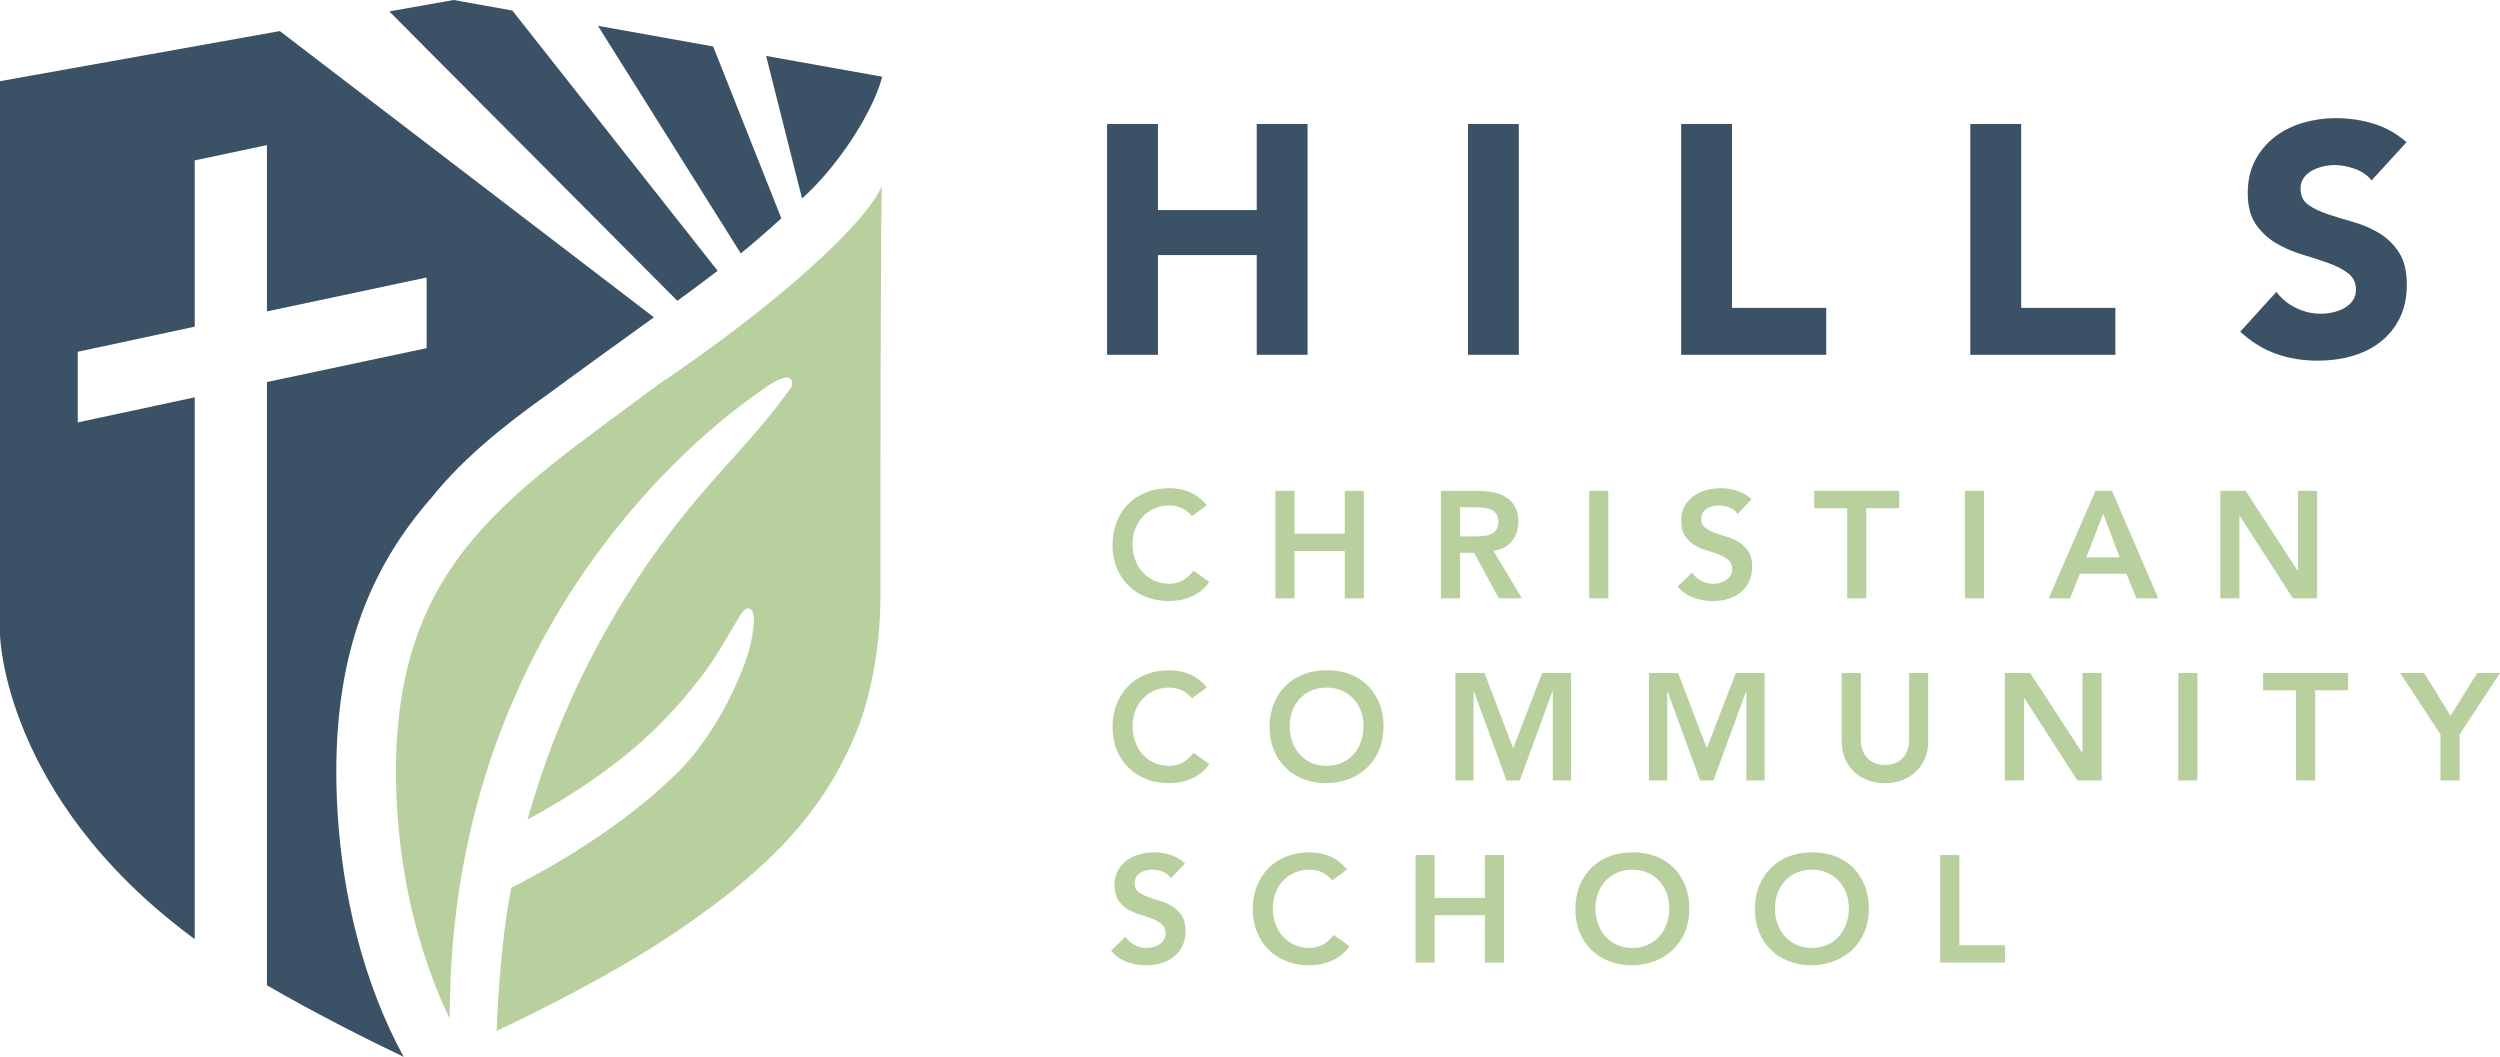
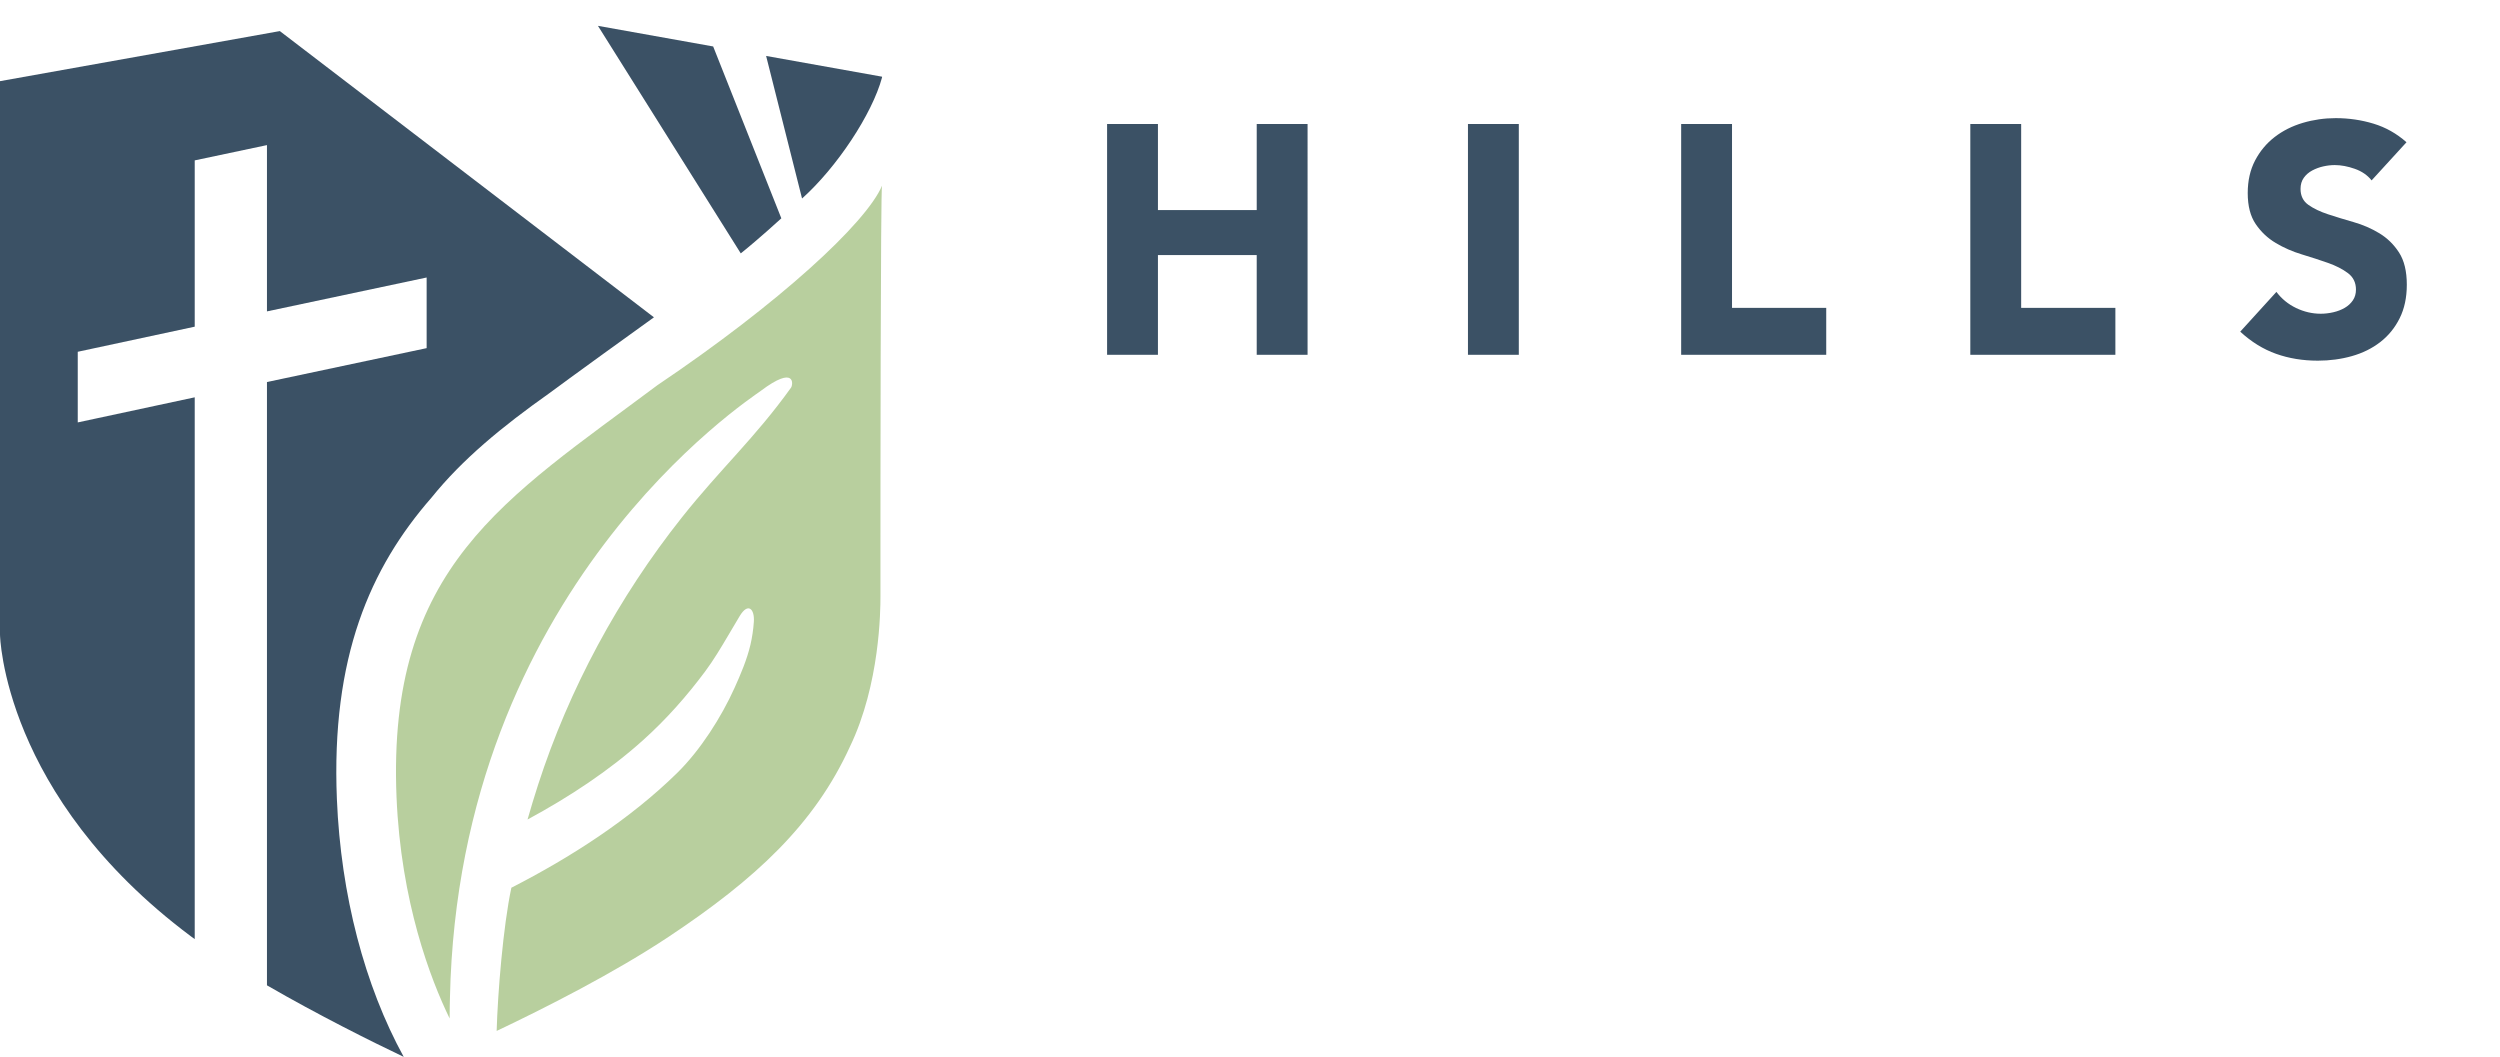
<svg xmlns="http://www.w3.org/2000/svg" id="Layer_2" viewBox="0 0 536.511 226.808">
  <defs>
    <style>.cls-1{fill:#3b5165;}.cls-2{fill:#b8cf9e;}</style>
  </defs>
  <g id="Layer_1-2">
    <path class="cls-1" d="M189.291,16.62v-.163l-24.879-4.452,7.71,30.593c7.441-6.645,15.05-18.112,17.169-25.978" />
    <path class="cls-2" d="M141.045,82.69c-32.693,24.452-57.99,38.965-55.949,88.348.931,22.533,7.325,39.179,11.399,47.531,0-2.179.04-3.304.065-4.443,1.867-87.82,64.1-128.289,66.681-130.226,7.581-5.688,6.95-1.312,6.522-.714-7.768,10.838-15.089,17.355-23.411,27.835-13.63,17.167-24.241,36.858-30.889,57.433-.792,2.451-1.541,4.929-2.252,7.42,8.906-4.813,17.487-10.453,24.846-17.077,4.936-4.442,9.322-9.403,13.248-14.673,1.842-2.473,3.382-5.069,4.941-7.704.822-1.39,1.657-2.816,2.487-4.198,1.815-3.019,3.233-1.525,3.045,1.225-.112,1.626-.354,3.318-.728,4.906-.748,3.183-2.076,6.312-3.425,9.297-2.85,6.306-7.329,13.352-12.333,18.259-10.107,9.911-22.822,18.089-35.551,24.603-1.773,8.313-2.931,22.727-3.158,30.734,10.364-4.917,25.248-12.445,37-20.265,18.47-12.29,31.161-23.977,38.813-40.74,6.466-13.423,6.552-29.378,6.552-32.184v-11.809c0-4.625.017-76.398.342-76.398-3.419,8.045-22.098,25.235-48.245,42.84h0Z" />
    <path class="cls-1" d="M167.678,46.852l-14.629-36.881-24.727-4.425,30.652,48.832c3.952-3.165,8.704-7.526,8.704-7.526h0Z" />
    <path class="cls-1" d="M57.291,81.985v129.47c10.881,6.302,22.569,12.132,29.349,15.353-8.397-15.314-13.493-34.747-14.342-55.29-1.258-30.463,7.117-49.619,20.292-64.709,6.641-8.243,15.121-15.221,25.309-22.431,2.642-1.989,19.819-14.431,22.44-16.279L60.054,6.67,0,17.417v118.764s.53,34.534,40.944,64.74c.266.2.566.407.844.609v-116.264l-25.103,5.387v-15.161l25.103-5.387v-35.687l15.503-3.28v35.687l34.268-7.274v15.16l-34.268,7.274h0Z" />
-     <path class="cls-1" d="M154.008,58.115L109.948,2.256l-12.617-2.256-13.786,2.447,61.814,62.109c3.598-2.588,8.649-6.441,8.649-6.441h0Z" />
-     <path class="cls-2" d="M254.292,185.3c-.912-.847-1.938-1.455-3.078-1.824-1.14-.369-2.318-.554-3.533-.554-1.064,0-2.106.142-3.127.424-1.02.282-1.927.711-2.719,1.286-.793.576-1.433,1.298-1.921,2.166-.489.868-.733,1.9-.733,3.094,0,1.367.271,2.458.814,3.272.542.815,1.216,1.466,2.019,1.954.803.489,1.682.875,2.638,1.157.955.282,1.834.581,2.638.895.803.315,1.476.7,2.019,1.156.543.456.814,1.108.814,1.954,0,.521-.119.983-.358,1.384-.239.402-.554.733-.944.994-.391.26-.826.456-1.303.586-.478.13-.956.195-1.433.195-.912,0-1.775-.211-2.589-.635-.814-.423-1.471-1.014-1.97-1.775l-3.094,2.996c.955,1.129,2.095,1.933,3.419,2.41,1.324.478,2.703.717,4.136.717,1.129,0,2.204-.152,3.224-.456,1.021-.304,1.916-.76,2.687-1.368.771-.608,1.384-1.373,1.84-2.296.456-.922.684-2.003.684-3.24,0-1.368-.272-2.464-.814-3.289-.543-.825-1.216-1.487-2.019-1.987-.804-.499-1.683-.89-2.638-1.172-.956-.282-1.835-.575-2.638-.88-.804-.303-1.477-.662-2.019-1.074-.543-.413-.814-1.01-.814-1.792,0-.521.108-.971.325-1.351.217-.38.505-.689.863-.928.359-.239.76-.412,1.205-.521.445-.109.907-.163,1.384-.163.803,0,1.569.146,2.296.44.727.293,1.308.754,1.743,1.384l2.996-3.159h0ZM289.105,186.57c-1.151-1.324-2.394-2.264-3.729-2.817-1.335-.554-2.784-.831-4.347-.831-1.781,0-3.415.288-4.902.863-1.487.576-2.768,1.396-3.843,2.459-1.074,1.064-1.916,2.35-2.523,3.859-.609,1.509-.912,3.187-.912,5.032,0,1.802.303,3.441.912,4.917.607,1.477,1.449,2.741,2.523,3.794,1.075,1.054,2.356,1.868,3.843,2.443,1.487.575,3.121.863,4.902.863,1.693,0,3.289-.326,4.787-.977,1.498-.652,2.768-1.694,3.81-3.127l-3.387-2.41c-.76.977-1.579,1.689-2.459,2.134-.879.445-1.786.667-2.719.667-1.194,0-2.274-.217-3.24-.651-.967-.434-1.797-1.031-2.492-1.791-.695-.76-1.232-1.661-1.612-2.703-.38-1.042-.57-2.182-.57-3.42,0-1.15.19-2.225.57-3.224.38-.998.917-1.872,1.612-2.621.695-.75,1.525-1.336,2.492-1.759.966-.423,2.046-.635,3.24-.635.803,0,1.601.152,2.394.456.792.304,1.612.912,2.459,1.824l3.191-2.345h0ZM303.792,206.566h4.104v-10.161h10.779v10.161h4.104v-23.058h-4.104v9.184h-10.779v-9.184h-4.104v23.058h0ZM338.997,200.052c.607,1.477,1.449,2.741,2.524,3.794,1.074,1.054,2.355,1.868,3.843,2.443,1.486.575,3.12.863,4.901.863,1.802-.022,3.452-.331,4.95-.928,1.498-.597,2.789-1.428,3.875-2.492,1.086-1.063,1.932-2.333,2.541-3.81.607-1.476.911-3.115.911-4.918,0-1.845-.304-3.517-.911-5.015-.609-1.498-1.455-2.779-2.541-3.843-1.086-1.063-2.377-1.872-3.875-2.426-1.498-.553-3.148-.819-4.95-.798-1.781,0-3.415.288-4.901.863-1.488.576-2.769,1.396-3.843,2.459-1.075,1.064-1.917,2.35-2.524,3.859-.608,1.509-.912,3.187-.912,5.032,0,1.802.304,3.441.912,4.917h0ZM342.954,191.65c.379-.998.917-1.872,1.612-2.621.694-.75,1.525-1.336,2.491-1.759.966-.423,2.046-.635,3.24-.635s2.28.212,3.257.635c.977.423,1.813,1.009,2.508,1.759.694.749,1.232,1.623,1.612,2.621.379.999.57,2.074.57,3.224,0,1.238-.191,2.378-.57,3.42-.38,1.042-.918,1.943-1.612,2.703-.695.76-1.531,1.357-2.508,1.791-.977.434-2.063.651-3.257.651s-2.274-.217-3.24-.651c-.966-.434-1.797-1.031-2.491-1.791-.695-.76-1.233-1.661-1.612-2.703-.38-1.042-.57-2.182-.57-3.42,0-1.15.19-2.225.57-3.224h0ZM377.523,200.052c.607,1.477,1.449,2.741,2.524,3.794,1.074,1.054,2.355,1.868,3.842,2.443,1.487.575,3.121.863,4.902.863,1.802-.022,3.452-.331,4.95-.928,1.498-.597,2.789-1.428,3.875-2.492,1.086-1.063,1.932-2.333,2.54-3.81.608-1.476.912-3.115.912-4.918,0-1.845-.304-3.517-.912-5.015-.608-1.498-1.454-2.779-2.54-3.843-1.086-1.063-2.377-1.872-3.875-2.426-1.498-.553-3.148-.819-4.95-.798-1.781,0-3.415.288-4.902.863-1.487.576-2.768,1.396-3.842,2.459-1.075,1.064-1.917,2.35-2.524,3.859-.608,1.509-.912,3.187-.912,5.032,0,1.802.304,3.441.912,4.917h0ZM381.48,191.65c.379-.998.917-1.872,1.612-2.621.694-.75,1.525-1.336,2.491-1.759.966-.423,2.046-.635,3.24-.635s2.28.212,3.257.635c.977.423,1.813,1.009,2.508,1.759.694.749,1.232,1.623,1.612,2.621.379.999.57,2.074.57,3.224,0,1.238-.191,2.378-.57,3.42-.38,1.042-.918,1.943-1.612,2.703-.695.76-1.531,1.357-2.508,1.791-.977.434-2.063.651-3.257.651s-2.274-.217-3.24-.651c-.966-.434-1.797-1.031-2.491-1.791-.695-.76-1.233-1.661-1.612-2.703-.381-1.042-.57-2.182-.57-3.42,0-1.15.189-2.225.57-3.224h0ZM416.374,206.566h13.906v-3.713h-9.802v-19.345h-4.104v23.058h0Z" />
-     <path class="cls-2" d="M259.014,147.49c-1.151-1.324-2.394-2.263-3.729-2.817-1.335-.554-2.784-.831-4.348-.831-1.78,0-3.414.288-4.901.863-1.487.576-2.768,1.396-3.843,2.459-1.074,1.064-1.916,2.351-2.524,3.859-.608,1.51-.911,3.187-.911,5.032,0,1.802.303,3.441.911,4.917.608,1.477,1.45,2.742,2.524,3.794,1.075,1.054,2.356,1.868,3.843,2.443,1.487.575,3.121.863,4.901.863,1.694,0,3.29-.326,4.788-.977,1.498-.651,2.768-1.693,3.81-3.126l-3.387-2.41c-.76.977-1.579,1.688-2.459,2.133-.879.445-1.786.667-2.719.667-1.194,0-2.275-.216-3.24-.651-.967-.434-1.797-1.031-2.492-1.791-.695-.76-1.232-1.661-1.612-2.703-.38-1.042-.57-2.182-.57-3.42,0-1.15.19-2.225.57-3.224.38-.998.917-1.872,1.612-2.621.695-.749,1.525-1.336,2.492-1.759.965-.423,2.046-.635,3.24-.635.803,0,1.601.152,2.394.456.792.304,1.612.912,2.458,1.824l3.192-2.345h0ZM273.376,160.972c.607,1.477,1.449,2.742,2.524,3.794,1.074,1.054,2.355,1.868,3.842,2.443s3.121.863,4.902.863c1.802-.022,3.452-.331,4.95-.928,1.498-.597,2.789-1.428,3.875-2.492,1.086-1.063,1.932-2.333,2.54-3.81.608-1.476.912-3.115.912-4.917,0-1.845-.304-3.518-.912-5.016-.608-1.498-1.454-2.778-2.54-3.842-1.086-1.064-2.377-1.873-3.875-2.427-1.498-.553-3.148-.819-4.95-.798-1.781,0-3.415.288-4.902.863-1.487.576-2.768,1.396-3.842,2.459-1.075,1.064-1.917,2.351-2.524,3.859-.608,1.51-.912,3.187-.912,5.032,0,1.802.304,3.441.912,4.917h0ZM277.332,152.57c.38-.998.917-1.872,1.613-2.621.694-.749,1.525-1.336,2.491-1.759.966-.423,2.046-.635,3.24-.635s2.28.212,3.257.635c.977.423,1.812,1.01,2.508,1.759.694.749,1.231,1.623,1.612,2.621.379.999.569,2.074.569,3.224,0,1.238-.19,2.378-.569,3.42-.381,1.042-.918,1.943-1.612,2.703-.696.76-1.531,1.357-2.508,1.791-.977.435-2.063.651-3.257.651s-2.274-.216-3.24-.651c-.966-.434-1.797-1.031-2.491-1.791-.696-.76-1.233-1.661-1.613-2.703-.38-1.042-.569-2.182-.569-3.42,0-1.15.189-2.225.569-3.224h0ZM312.325,167.486h3.908v-19.149h.065l7.002,19.149h2.866l7.002-19.149h.065v19.149h3.908v-23.057h-6.188l-6.22,16.153-6.155-16.153h-6.253v23.057h0ZM353.88,167.486h3.908v-19.149h.065l7.002,19.149h2.865l7.002-19.149h.065v19.149h3.908v-23.057h-6.187l-6.22,16.153-6.156-16.153h-6.252v23.057h0ZM413.802,144.429h-4.103v14.459c0,.565-.087,1.156-.261,1.775-.174.619-.461,1.189-.863,1.71-.402.521-.934.95-1.596,1.286-.662.337-1.482.505-2.459.505s-1.796-.168-2.458-.505c-.663-.336-1.195-.765-1.596-1.286-.402-.521-.69-1.091-.863-1.71-.174-.619-.261-1.21-.261-1.775v-14.459h-4.103v14.589c0,1.39.233,2.644.7,3.762.467,1.118,1.118,2.068,1.954,2.849.836.782,1.818,1.385,2.947,1.808,1.129.423,2.356.635,3.68.635s2.551-.212,3.681-.635c1.128-.423,2.105-1.026,2.93-1.808.825-.781,1.477-1.731,1.954-2.849.478-1.118.717-2.372.717-3.762v-14.589h0ZM430.248,167.486h4.103v-17.684h.065l11.398,17.684h5.211v-23.057h-4.103v17.13h-.066l-11.17-17.13h-5.438v23.057h0ZM467.471,167.486h4.103v-23.057h-4.103v23.057h0ZM492.742,167.486h4.104v-19.345h7.067v-3.712h-18.238v3.712h7.067v19.345h0ZM523.745,167.486h4.104v-9.868l8.662-13.189h-4.885l-5.731,9.183-5.667-9.183h-5.145l8.662,13.189v9.868h0Z" />
-     <path class="cls-2" d="M259.014,108.41c-1.151-1.324-2.394-2.263-3.729-2.817-1.335-.554-2.784-.83-4.348-.83-1.78,0-3.414.288-4.901.863-1.487.575-2.768,1.395-3.843,2.458-1.074,1.064-1.916,2.351-2.524,3.86-.608,1.509-.911,3.186-.911,5.031,0,1.802.303,3.441.911,4.918.608,1.476,1.45,2.741,2.524,3.794,1.075,1.053,2.356,1.867,3.843,2.442,1.487.575,3.121.863,4.901.863,1.694,0,3.29-.326,4.788-.977,1.498-.651,2.768-1.693,3.81-3.126l-3.387-2.41c-.76.977-1.579,1.688-2.459,2.133-.879.445-1.786.668-2.719.668-1.194,0-2.275-.217-3.24-.652-.967-.434-1.797-1.031-2.492-1.791-.695-.76-1.232-1.661-1.612-2.703-.38-1.042-.57-2.182-.57-3.419,0-1.151.19-2.226.57-3.225.38-.998.917-1.872,1.612-2.621.695-.749,1.525-1.335,2.492-1.759.965-.423,2.046-.635,3.24-.635.803,0,1.601.152,2.394.456.792.304,1.612.912,2.458,1.824l3.192-2.345h0ZM273.701,128.406h4.104v-10.161h10.779v10.161h4.104v-23.057h-4.104v9.184h-10.779v-9.184h-4.104v23.057h0ZM309.231,128.406h4.104v-9.77h2.996l5.341,9.77h4.95l-6.123-10.193c1.715-.239,3.034-.923,3.957-2.052.923-1.129,1.384-2.529,1.384-4.201,0-1.303-.239-2.378-.716-3.224-.478-.847-1.119-1.52-1.922-2.019-.803-.5-1.721-.852-2.752-1.059-1.031-.206-2.1-.309-3.207-.309h-8.012v23.057h0ZM313.335,115.119v-6.253h3.549c.521,0,1.059.033,1.612.098.554.065,1.059.201,1.515.407.456.206.825.516,1.107.928.282.413.423.956.423,1.628,0,.76-.152,1.352-.455,1.775-.305.424-.701.738-1.189.945-.489.206-1.026.336-1.612.39-.586.055-1.173.082-1.759.082h-3.191ZM341.048,128.406h4.104v-23.057h-4.104v23.057h0ZM375.895,107.14c-.912-.847-1.938-1.454-3.078-1.824-1.14-.369-2.318-.553-3.533-.553-1.064,0-2.106.141-3.127.423-1.021.282-1.927.711-2.719,1.286-.793.576-1.433,1.298-1.922,2.166-.488.869-.732,1.9-.732,3.094,0,1.368.271,2.459.814,3.273.542.814,1.216,1.465,2.019,1.954.803.488,1.682.874,2.638,1.156.955.282,1.834.581,2.638.895.803.315,1.476.701,2.019,1.157.542.456.814,1.107.814,1.954,0,.521-.119.982-.358,1.384-.239.402-.554.732-.945.993-.39.26-.825.456-1.302.586-.478.13-.956.196-1.433.196-.912,0-1.775-.212-2.589-.636-.814-.423-1.471-1.014-1.97-1.774l-3.094,2.996c.955,1.129,2.095,1.932,3.419,2.41,1.324.477,2.703.716,4.136.716,1.129,0,2.203-.152,3.224-.456,1.02-.304,1.916-.76,2.687-1.368.77-.607,1.384-1.372,1.84-2.296.456-.922.684-2.002.684-3.24,0-1.368-.272-2.464-.814-3.289-.543-.825-1.216-1.487-2.019-1.987-.804-.499-1.683-.89-2.638-1.172-.956-.282-1.835-.575-2.638-.879-.804-.304-1.477-.662-2.019-1.075-.543-.412-.814-1.01-.814-1.791,0-.521.108-.972.325-1.352.217-.379.505-.689.863-.928.358-.239.76-.412,1.205-.521.445-.108.906-.163,1.384-.163.803,0,1.569.147,2.296.44.727.293,1.308.754,1.743,1.384l2.996-3.159h0ZM396.411,128.406h4.104v-19.345h7.067v-3.712h-18.238v3.712h7.067v19.345h0ZM421.683,128.406h4.103v-23.057h-4.103v23.057h0ZM439.659,128.406h4.592l2.084-5.276h9.998l2.15,5.276h4.689l-9.933-23.057h-3.549l-10.031,23.057h0ZM447.736,119.613l3.615-9.379,3.549,9.379h-7.164ZM476.491,128.406h4.104v-17.684h.065l11.398,17.684h5.211v-23.057h-4.103v17.13h-.066l-11.17-17.13h-5.439v23.057h0Z" />
    <path class="cls-1" d="M237.585,76.143h10.914v-21.408h21.198v21.408h10.914V26.611h-10.914v18.47h-21.198v-18.47h-10.914v49.532h0ZM315.03,76.143h10.914V26.611h-10.914v49.532h0ZM360.784,76.143h31.132v-10.074h-20.218V26.611h-10.914v49.532h0ZM422.838,76.143h31.132v-10.074h-20.219V26.611h-10.913v49.532h0ZM516.444,30.529c-2.099-1.865-4.455-3.194-7.066-3.988-2.613-.792-5.317-1.189-8.116-1.189-2.425,0-4.781.339-7.066,1.014-2.285.677-4.302,1.691-6.051,3.044-1.749,1.353-3.149,3.032-4.198,5.037-1.049,2.006-1.574,4.337-1.574,6.996,0,2.752.571,4.967,1.714,6.646,1.142,1.679,2.576,3.032,4.303,4.058,1.725,1.026,3.59,1.843,5.596,2.448,2.005.607,3.871,1.214,5.597,1.819,1.725.607,3.159,1.341,4.303,2.204,1.142.864,1.714,2.041,1.714,3.533,0,.886-.222,1.656-.665,2.309-.444.653-1.026,1.189-1.749,1.609-.724.42-1.539.734-2.448.944-.91.21-1.808.315-2.694.315-1.819,0-3.58-.408-5.282-1.224-1.703-.816-3.113-1.97-4.233-3.463l-7.765,8.535c2.379,2.193,4.943,3.778,7.695,4.757,2.752.98,5.737,1.469,8.955,1.469,2.565,0,5.003-.327,7.311-.979,2.309-.653,4.338-1.655,6.087-3.008,1.749-1.353,3.136-3.055,4.162-5.108,1.026-2.051,1.54-4.453,1.54-7.205,0-2.892-.56-5.2-1.679-6.927-1.12-1.724-2.531-3.101-4.233-4.127-1.703-1.026-3.533-1.819-5.492-2.379-1.959-.56-3.79-1.119-5.492-1.679-1.703-.56-3.113-1.235-4.232-2.029-1.12-.792-1.679-1.935-1.679-3.428,0-.932.232-1.725.699-2.378.466-.653,1.072-1.178,1.819-1.575.746-.395,1.539-.687,2.379-.874.839-.186,1.655-.28,2.448-.28,1.353,0,2.787.269,4.303.805,1.515.536,2.716,1.364,3.603,2.483l7.486-8.185h0Z" />
  </g>
</svg>